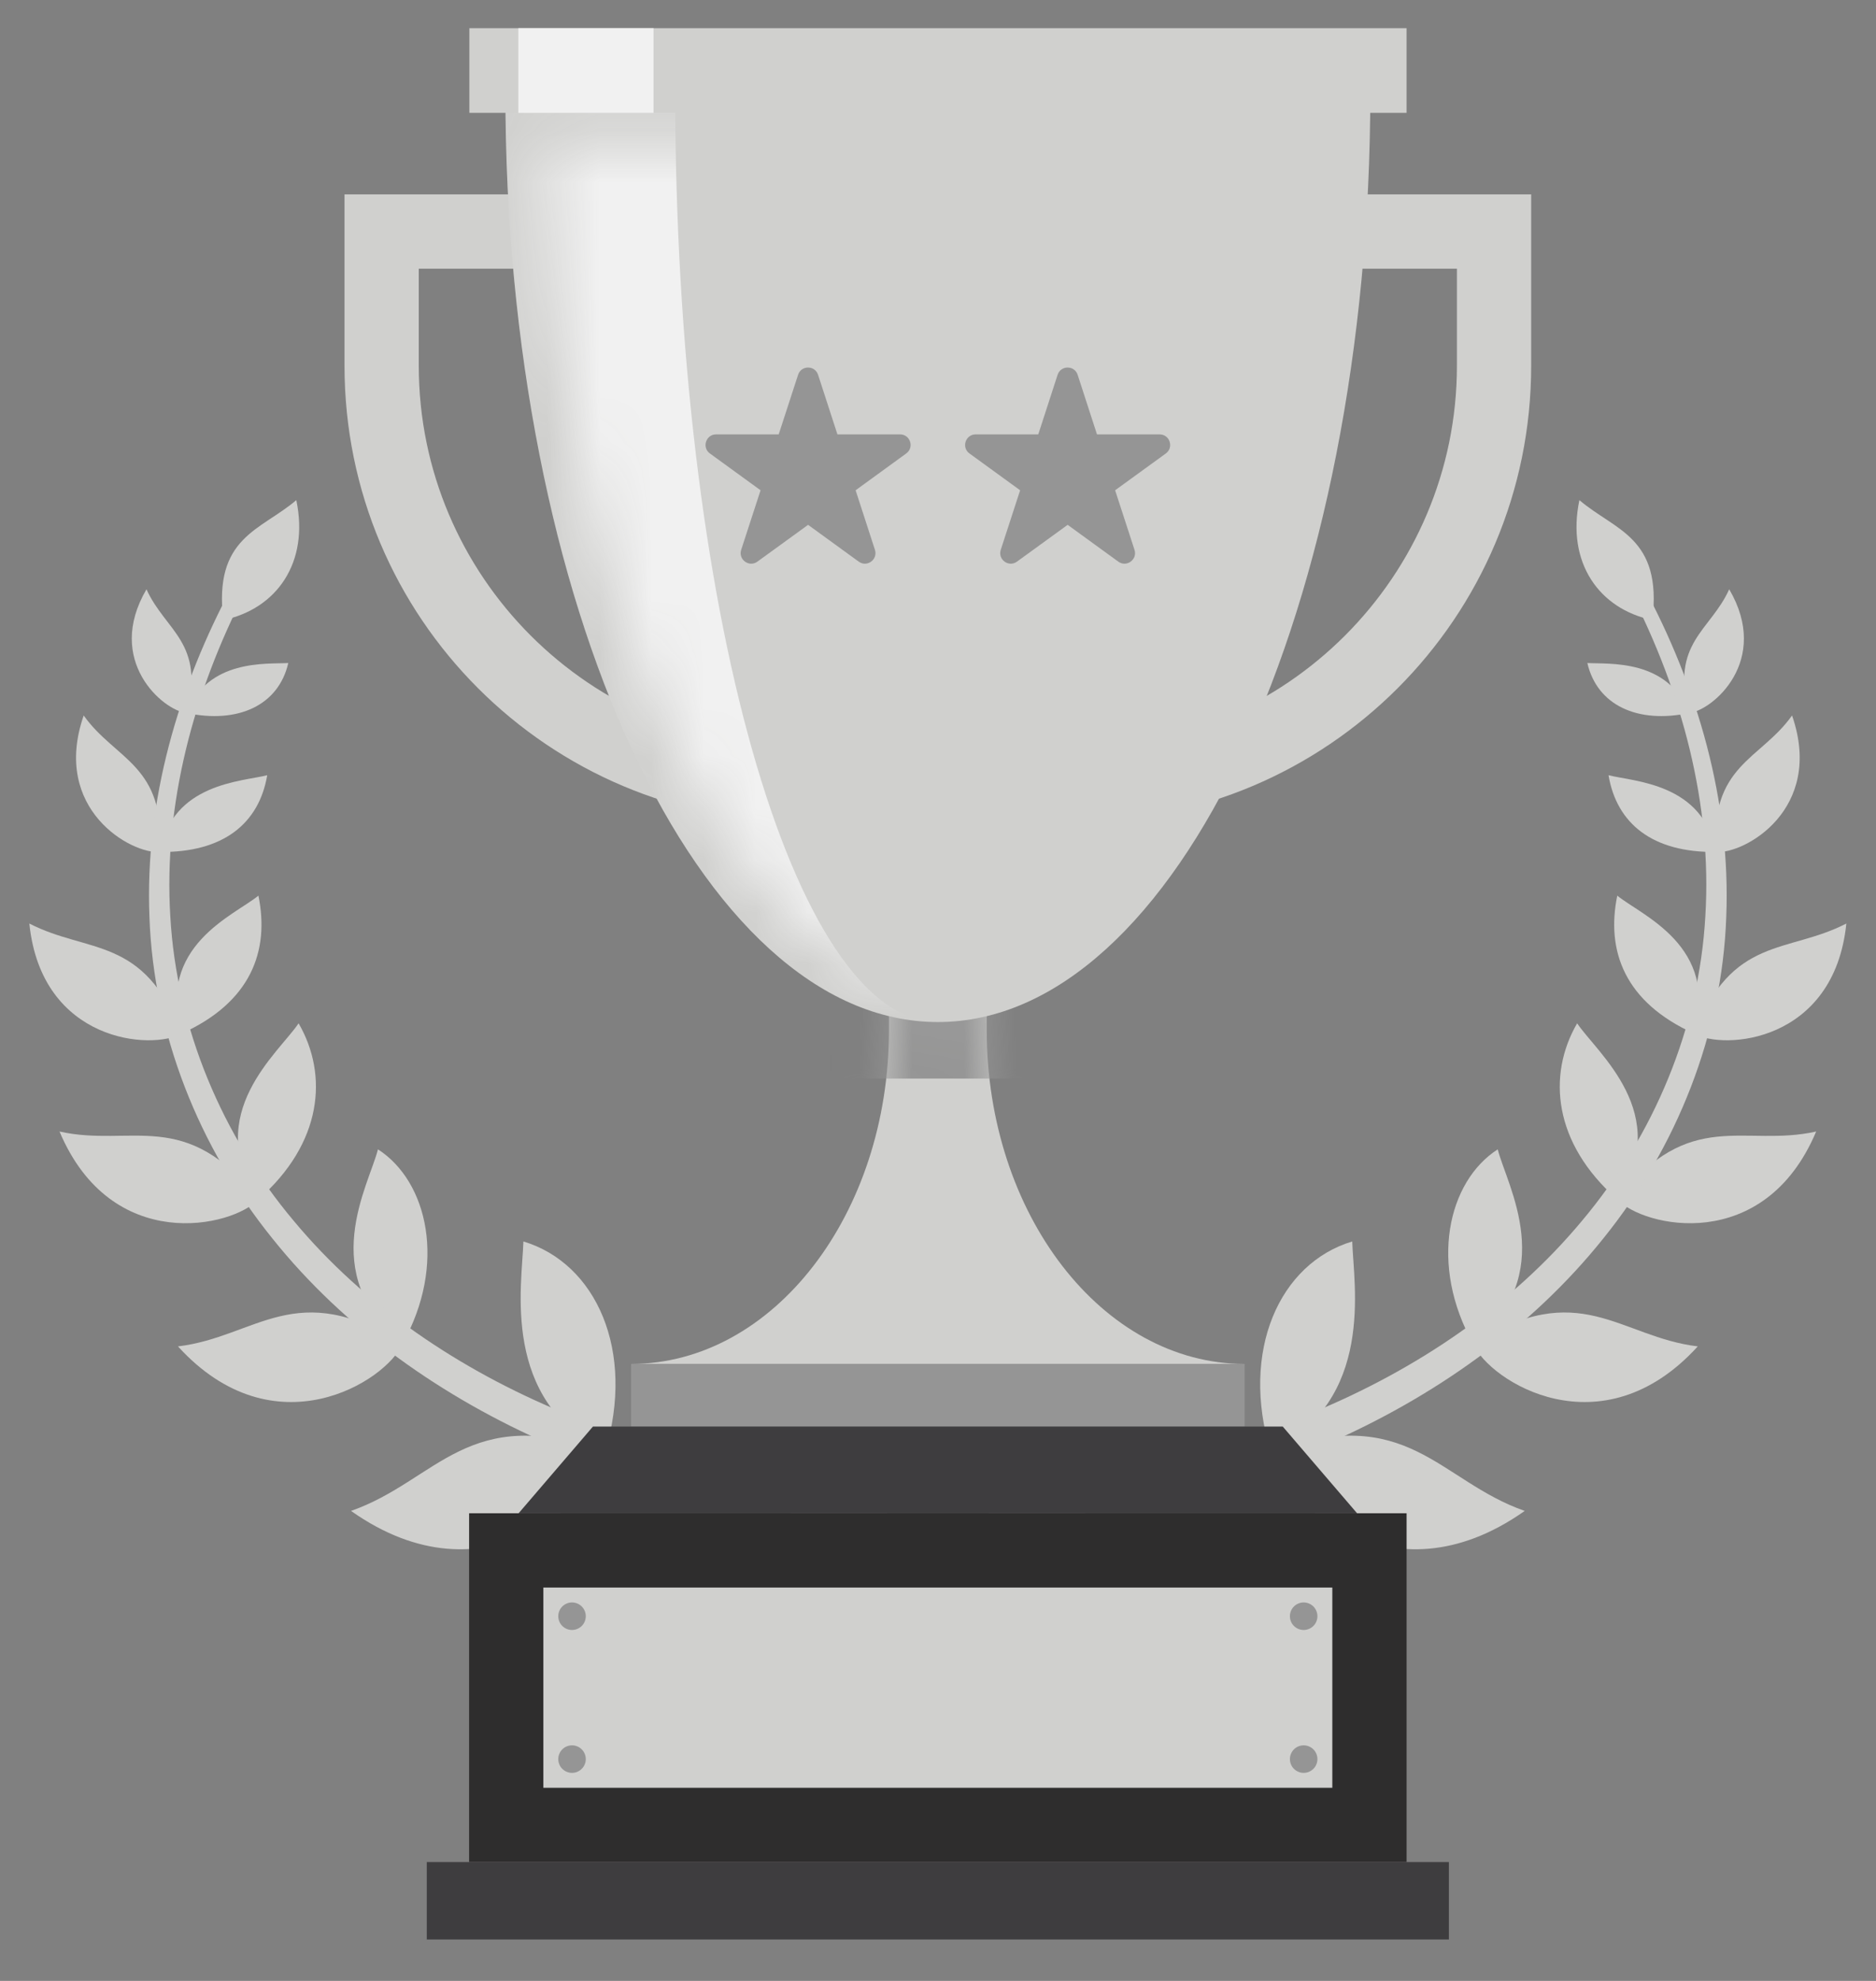
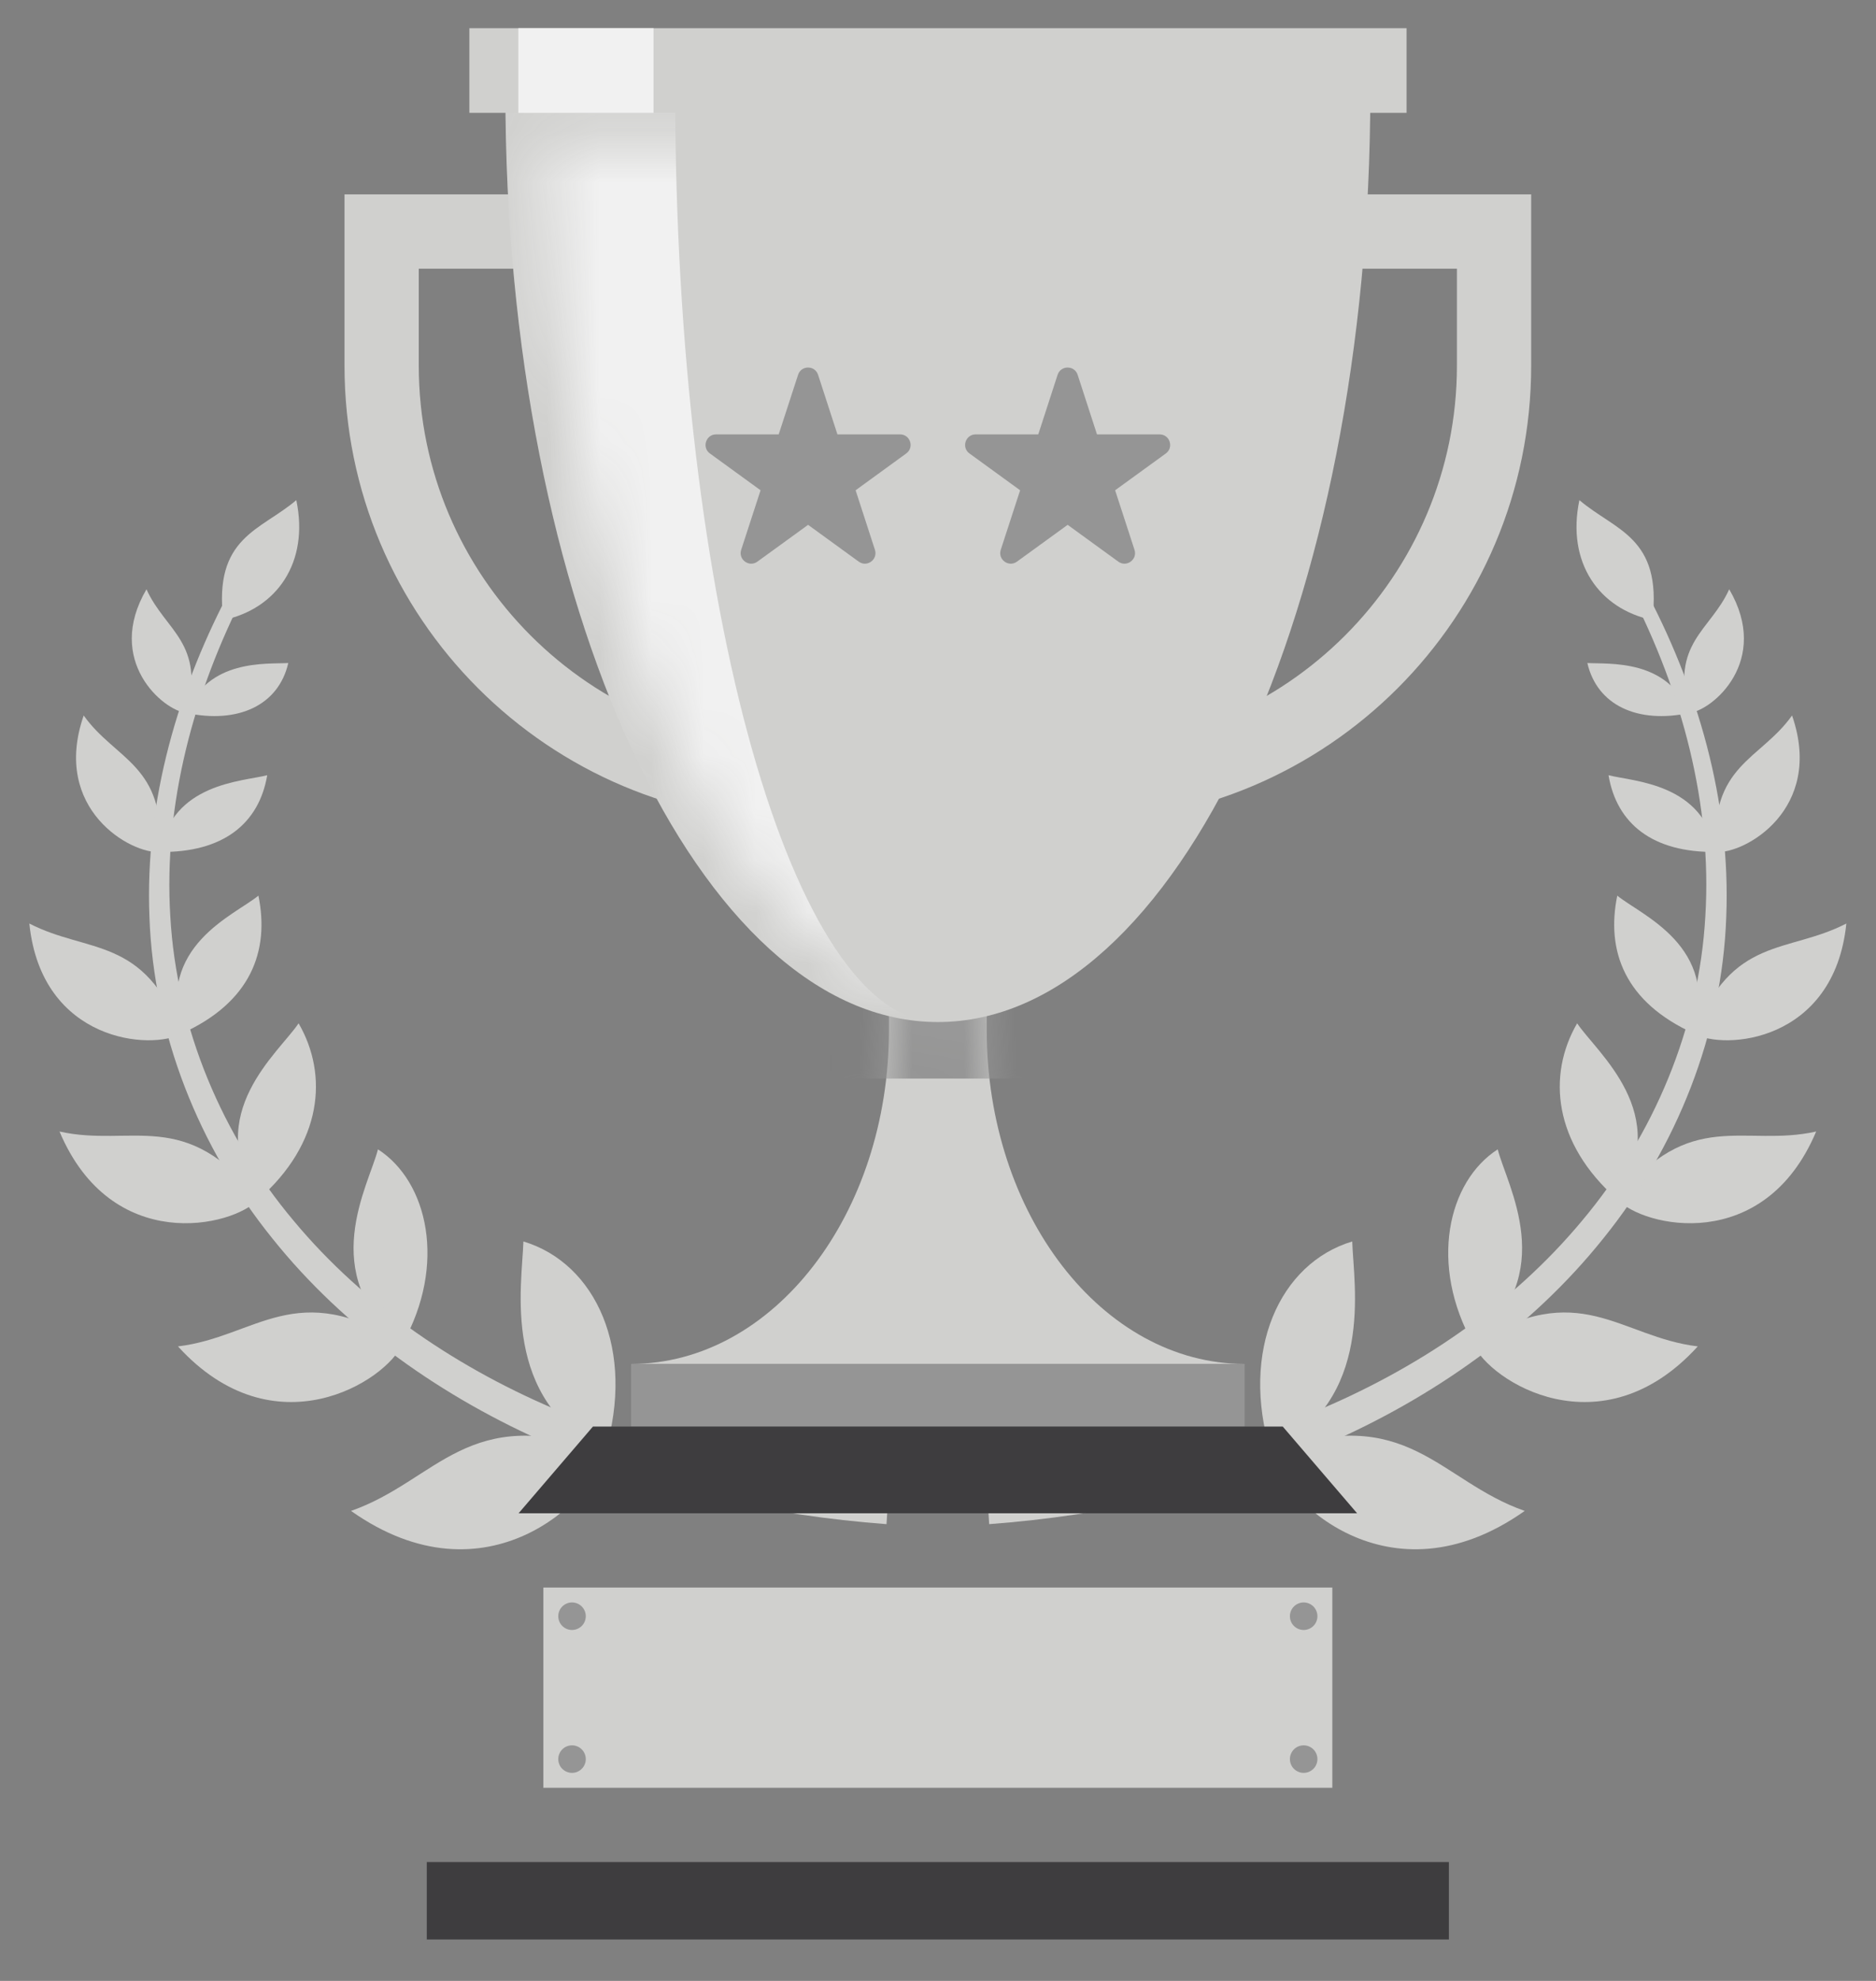
<svg xmlns="http://www.w3.org/2000/svg" width="36" height="38" viewBox="0 0 36 38" fill="none">
  <rect x="0" y="0" width="36" height="38" fill="#808080" stroke="none" />
  <path d="M24.383 27.852C26.395 26.858 25.974 24.651 25.949 23.815C24.555 24.234 23.795 25.911 24.383 27.852Z" fill="#D0D0CE" />
  <path d="M24.383 27.852C24.557 28.74 26.652 30.825 29.259 28.984C27.602 28.405 27.015 26.892 24.383 27.852Z" fill="#D0D0CE" />
  <path d="M28.271 25.782C29.931 24.437 28.917 22.745 28.741 22.048C27.782 22.665 27.417 24.259 28.271 25.782Z" fill="#D0D0CE" />
  <path d="M28.271 25.782C28.582 26.496 30.731 27.859 32.58 25.828C31.08 25.649 30.305 24.486 28.271 25.782Z" fill="#D0D0CE" />
  <path d="M31.035 23.008C32.127 21.368 30.637 20.191 30.265 19.63C29.689 20.623 29.806 21.93 31.035 23.008Z" fill="#D0D0CE" />
  <path d="M31.035 23.008C31.531 23.541 33.852 24.075 34.852 21.706C33.472 22.015 32.426 21.23 31.035 23.008Z" fill="#D0D0CE" />
  <path d="M32.51 19.827C32.995 18.14 31.5 17.563 31.035 17.181C30.817 18.242 31.178 19.227 32.51 19.827Z" fill="#D0D0CE" />
  <path d="M32.51 19.827C33.074 20.152 35.197 20.001 35.431 17.716C34.304 18.298 33.234 17.944 32.51 19.827Z" fill="#D0D0CE" />
  <path d="M32.927 16.343C32.689 15.02 31.352 14.995 30.867 14.871C31.024 15.8 31.711 16.358 32.927 16.343Z" fill="#D0D0CE" />
  <path d="M32.927 16.343C33.467 16.39 35.015 15.531 34.389 13.725C33.78 14.582 32.812 14.669 32.927 16.343Z" fill="#D0D0CE" />
  <path d="M32.415 13.677C32.006 12.636 30.878 12.742 30.461 12.719C30.649 13.531 31.426 13.888 32.415 13.677Z" fill="#D0D0CE" />
  <path d="M32.415 13.678C32.863 13.629 33.987 12.676 33.183 11.304C32.825 12.102 32.049 12.33 32.415 13.678Z" fill="#D0D0CE" />
  <path d="M31.709 11.894C31.901 10.298 30.994 10.18 30.308 9.594C30.056 10.796 30.69 11.684 31.709 11.894Z" fill="#D0D0CE" />
  <path d="M18.933 28.449C21.073 28.329 23.207 27.913 25.189 27.097C27.164 26.281 28.994 25.059 30.362 23.414C31.732 21.782 32.605 19.721 32.725 17.577C32.857 15.431 32.276 13.277 31.288 11.356L31.527 11.229C32.571 13.163 33.218 15.363 33.126 17.598C33.046 19.83 32.175 22.012 30.773 23.75C29.373 25.502 27.486 26.816 25.448 27.705C23.402 28.596 21.197 29.07 18.982 29.238L18.933 28.449Z" fill="#D0D0CE" />
  <path d="M11.611 27.852C9.599 26.858 10.02 24.651 10.044 23.815C11.439 24.234 12.199 25.911 11.611 27.852Z" fill="#D0D0CE" />
  <path d="M11.611 27.852C11.438 28.74 9.342 30.825 6.736 28.984C8.392 28.405 8.98 26.892 11.611 27.852Z" fill="#D0D0CE" />
  <path d="M7.722 25.782C6.062 24.437 7.077 22.745 7.253 22.048C8.212 22.665 8.577 24.259 7.722 25.782Z" fill="#D0D0CE" />
  <path d="M7.723 25.782C7.412 26.496 5.264 27.859 3.415 25.828C4.914 25.649 5.689 24.486 7.723 25.782Z" fill="#D0D0CE" />
  <path d="M4.959 23.008C3.868 21.368 5.357 20.191 5.73 19.63C6.305 20.623 6.188 21.93 4.959 23.008Z" fill="#D0D0CE" />
  <path d="M4.959 23.008C4.463 23.541 2.142 24.075 1.142 21.706C2.522 22.015 3.567 21.23 4.959 23.008Z" fill="#D0D0CE" />
  <path d="M3.484 19.827C2.999 18.14 4.494 17.563 4.959 17.181C5.176 18.242 4.816 19.227 3.484 19.827Z" fill="#D0D0CE" />
  <path d="M3.484 19.827C2.92 20.152 0.797 20.001 0.563 17.716C1.69 18.298 2.76 17.944 3.484 19.827Z" fill="#D0D0CE" />
-   <path d="M3.067 16.343C3.305 15.02 4.642 14.995 5.128 14.871C4.97 15.8 4.282 16.358 3.067 16.343Z" fill="#D0D0CE" />
+   <path d="M3.067 16.343C3.305 15.02 4.642 14.995 5.128 14.871C4.97 15.8 4.282 16.358 3.067 16.343" fill="#D0D0CE" />
  <path d="M3.067 16.343C2.528 16.39 0.98 15.531 1.606 13.725C2.214 14.582 3.182 14.669 3.067 16.343Z" fill="#D0D0CE" />
  <path d="M3.579 13.677C3.988 12.636 5.116 12.742 5.532 12.719C5.345 13.531 4.568 13.888 3.579 13.677Z" fill="#D0D0CE" />
  <path d="M3.579 13.678C3.131 13.629 2.007 12.676 2.811 11.304C3.169 12.102 3.945 12.33 3.579 13.678Z" fill="#D0D0CE" />
  <path d="M4.285 11.894C4.094 10.298 5 10.18 5.686 9.594C5.939 10.796 5.304 11.684 4.285 11.894Z" fill="#D0D0CE" />
  <path d="M17.012 29.238C14.797 29.07 12.592 28.596 10.546 27.705C8.508 26.816 6.62 25.502 5.221 23.75C3.819 22.012 2.948 19.83 2.868 17.598C2.776 15.363 3.423 13.163 4.466 11.229L4.706 11.356C3.717 13.277 3.137 15.431 3.268 17.577C3.389 19.721 4.262 21.782 5.632 23.414C7 25.059 8.83 26.281 10.805 27.097C12.787 27.913 14.92 28.329 17.061 28.449L17.012 29.238Z" fill="#D0D0CE" />
  <path d="M18.935 19.758V17.979H17.059V19.758C17.059 23.29 14.839 26.164 12.11 26.164H23.884C21.155 26.164 18.935 23.29 18.935 19.758Z" fill="#D0D0CE" />
  <mask id="mask0_1116_352" style="mask-type:luminance" maskUnits="userSpaceOnUse" x="12" y="17" width="12" height="10">
    <path d="M18.935 19.758V17.979H17.059V19.758C17.059 23.29 14.839 26.164 12.11 26.164H23.884C21.155 26.164 18.935 23.29 18.935 19.758Z" fill="white" />
  </mask>
  <g mask="url(#mask0_1116_352)">
    <path d="M20.046 17.131H15.948V20.69H20.046V17.131Z" fill="#959595" />
  </g>
  <path d="M23.884 27.366H12.11V26.163H23.884V27.366Z" fill="#959595" />
  <path d="M9.703 1.353C9.701 1.492 9.698 1.629 9.698 1.769C9.698 11.62 13.413 19.606 17.997 19.606C22.58 19.606 26.296 11.62 26.296 1.769C26.296 1.629 26.293 1.492 26.291 1.353H9.703Z" fill="#D0D0CE" />
  <path d="M6.611 3.729V7.015C6.611 11.848 10.528 15.765 15.361 15.765H20.634C25.466 15.765 29.383 11.848 29.383 7.015V3.729H6.611ZM27.958 5.154V7.015C27.958 11.054 24.672 14.34 20.634 14.34H15.361C11.322 14.34 8.036 11.054 8.036 7.015V5.154H27.958Z" fill="#D0D0CE" />
  <mask id="mask1_1116_352" style="mask-type:luminance" maskUnits="userSpaceOnUse" x="10" y="2" width="16" height="17">
    <path d="M10.425 2.747C10.658 11.596 14.03 18.893 17.997 18.893C21.964 18.893 25.337 11.596 25.57 2.747H10.425Z" fill="white" />
  </mask>
  <g mask="url(#mask1_1116_352)">
    <path d="M12.957 1.769C12.957 1.629 12.959 1.492 12.96 1.353H9.703C9.702 1.492 9.698 1.629 9.698 1.769C9.698 11.62 13.414 19.606 17.997 19.606C15.213 19.606 12.957 11.62 12.957 1.769Z" fill="#F1F1F1" />
  </g>
  <path d="M9.007 0.541V2.165H26.992V0.541H9.007Z" fill="#D0D0CE" />
  <path d="M12.541 0.541H9.947V2.165H12.541V0.541Z" fill="#F1F1F1" />
  <path d="M15.699 7.19L16.07 8.333L17.272 8.333C17.468 8.333 17.549 8.584 17.39 8.699L16.419 9.405L16.79 10.548C16.85 10.734 16.637 10.889 16.479 10.774L15.507 10.068L14.534 10.774C14.376 10.889 14.163 10.734 14.223 10.548L14.595 9.405L13.623 8.699C13.464 8.584 13.546 8.333 13.742 8.333L14.943 8.333L15.315 7.19C15.375 7.004 15.638 7.004 15.699 7.19Z" fill="#959595" />
  <path d="M20.68 7.19L21.051 8.333L22.253 8.333C22.448 8.333 22.53 8.584 22.372 8.699L21.399 9.405L21.771 10.548C21.831 10.734 21.618 10.889 21.46 10.774L20.488 10.068L19.515 10.774C19.357 10.889 19.144 10.734 19.204 10.548L19.576 9.405L18.604 8.699C18.445 8.584 18.527 8.333 18.723 8.333L19.924 8.333L20.295 7.19C20.356 7.004 20.619 7.004 20.68 7.19Z" fill="#959595" />
  <path d="M26.042 29.029H9.952L11.378 27.366H24.616L26.042 29.029Z" fill="#3E3D3F" />
-   <path d="M26.992 35.72H9.002V29.029H26.992V35.72Z" fill="#2E2D2D" />
  <path d="M27.804 35.72H8.19V37.205H27.804V35.72Z" fill="#3E3D3F" />
  <path d="M25.567 34.295H10.427V30.454H25.567V34.295Z" fill="#D0D0CE" />
  <path d="M11.241 31.004C11.241 31.15 11.123 31.268 10.977 31.268C10.831 31.268 10.713 31.15 10.713 31.004C10.713 30.858 10.831 30.74 10.977 30.74C11.123 30.74 11.241 30.858 11.241 31.004Z" fill="#959595" />
  <path d="M11.241 33.745C11.241 33.891 11.123 34.009 10.977 34.009C10.831 34.009 10.713 33.891 10.713 33.745C10.713 33.599 10.831 33.481 10.977 33.481C11.123 33.481 11.241 33.599 11.241 33.745Z" fill="#959595" />
  <path d="M25.281 31.004C25.281 31.15 25.163 31.268 25.017 31.268C24.871 31.268 24.753 31.15 24.753 31.004C24.753 30.858 24.871 30.74 25.017 30.74C25.163 30.74 25.281 30.858 25.281 31.004Z" fill="#959595" />
  <path d="M25.281 33.745C25.281 33.891 25.163 34.009 25.017 34.009C24.871 34.009 24.753 33.891 24.753 33.745C24.753 33.599 24.871 33.481 25.017 33.481C25.163 33.481 25.281 33.599 25.281 33.745Z" fill="#959595" />
</svg>